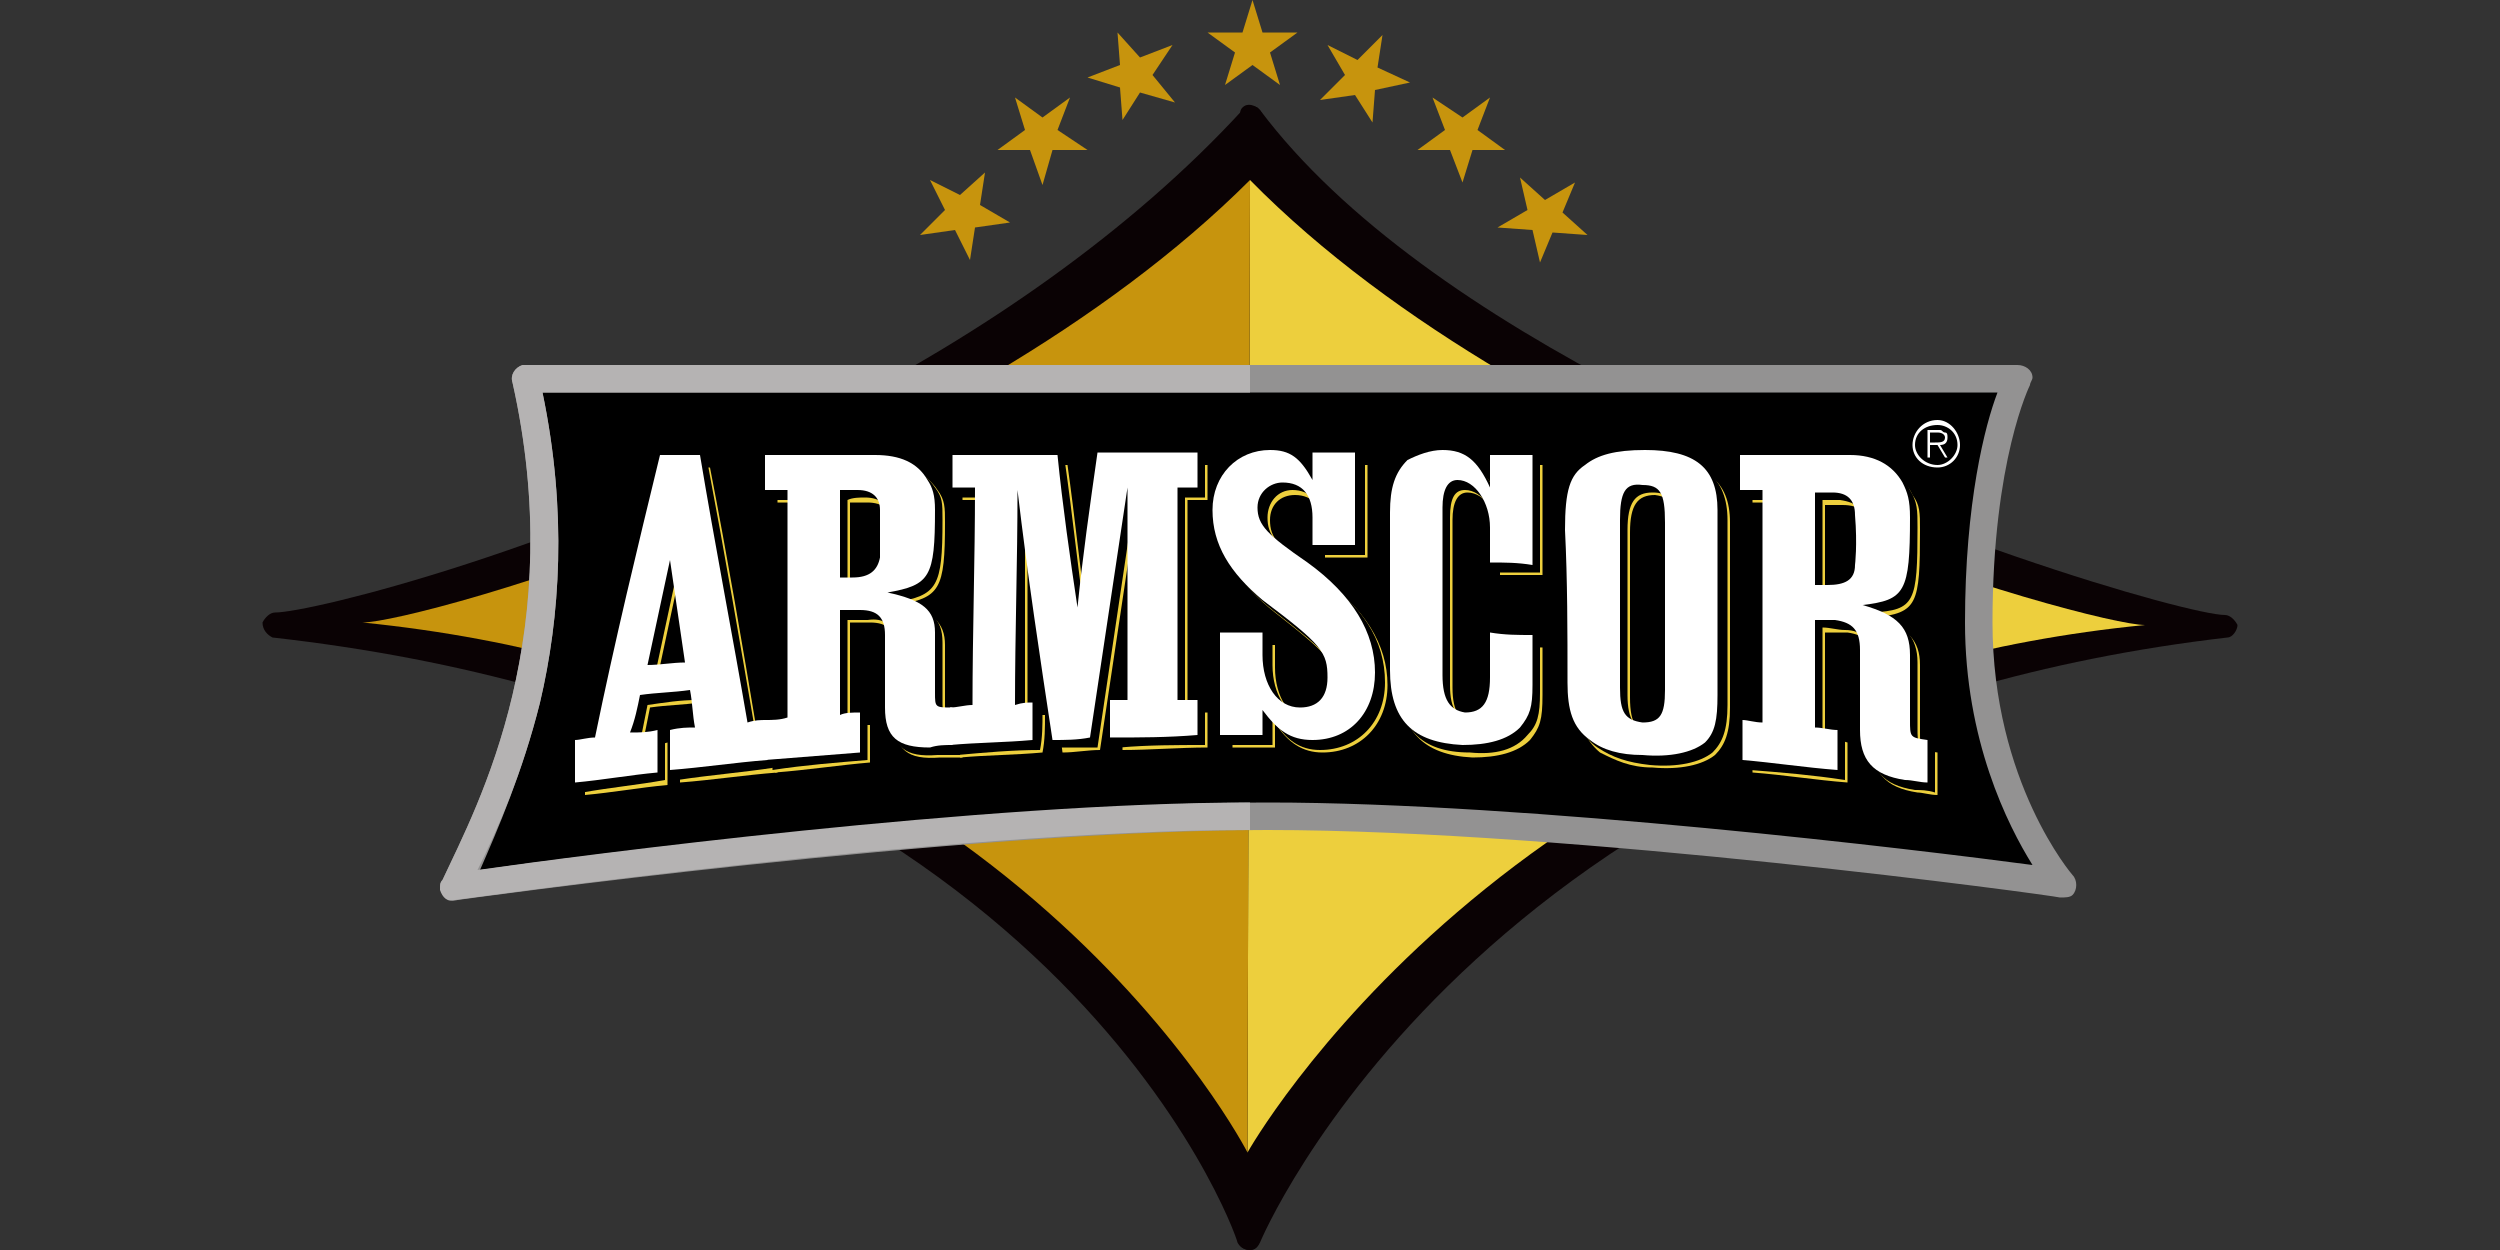
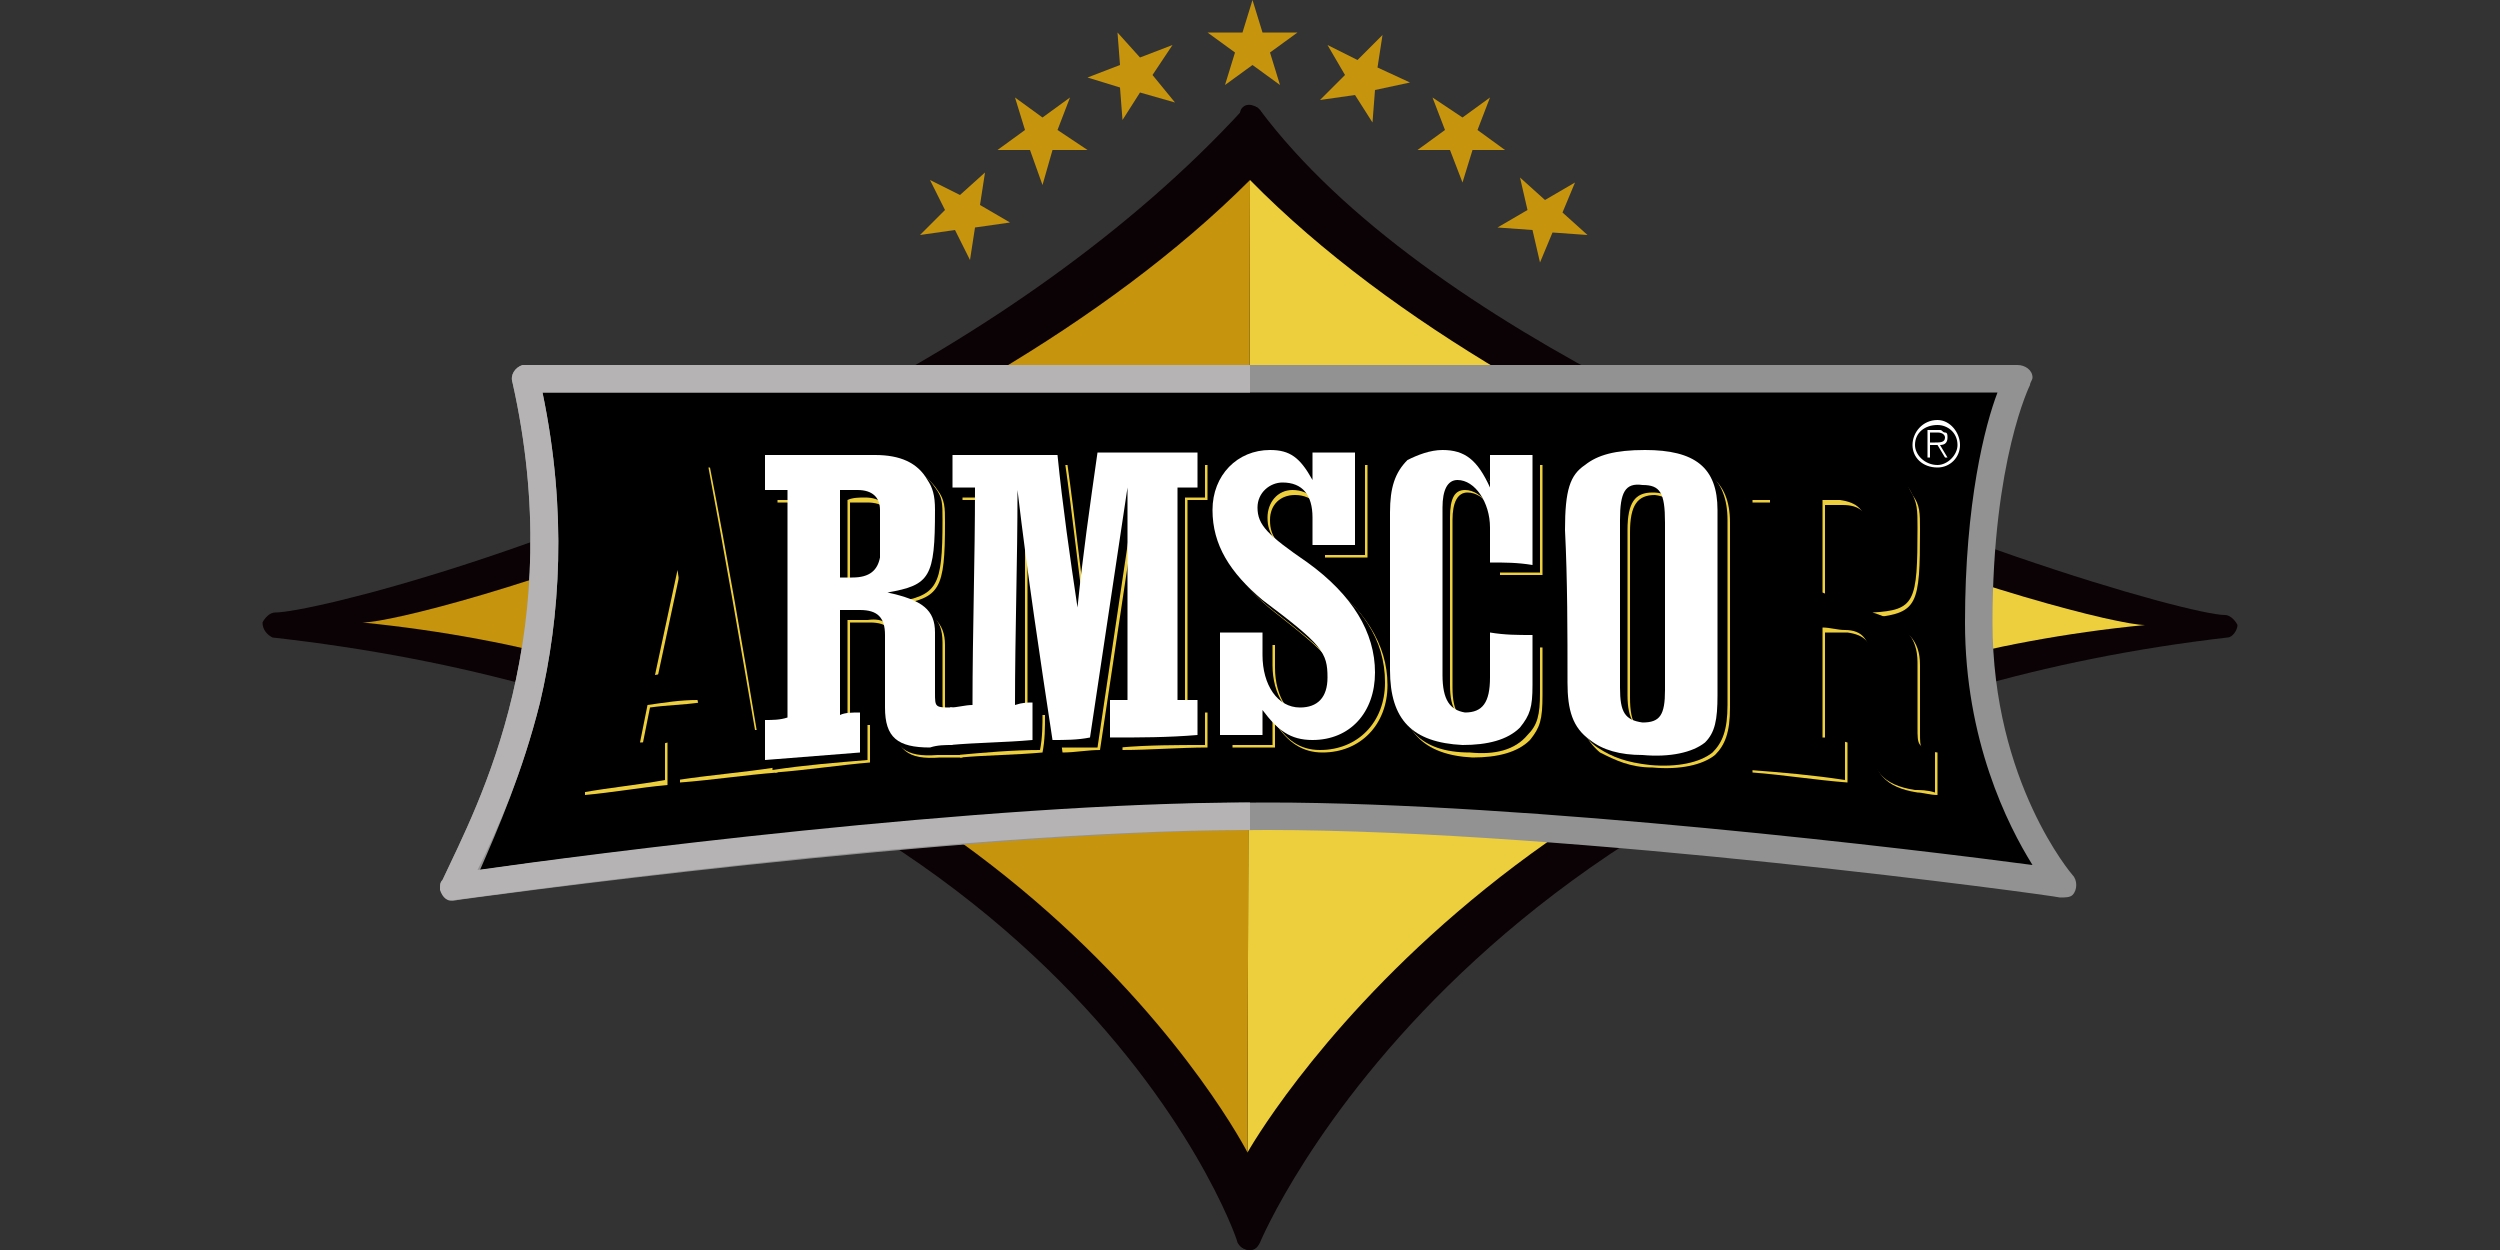
<svg xmlns="http://www.w3.org/2000/svg" xml:space="preserve" width="1000px" height="500px" version="1.1" style="shape-rendering:geometricPrecision; text-rendering:geometricPrecision; image-rendering:optimizeQuality; fill-rule:evenodd; clip-rule:evenodd" viewBox="0 0 1000 500">
  <rect x="0" y="0" width="1000" height="500" fill="#333333" stroke="none" />
  <defs>
    <style type="text/css">
   
    .fil3 {fill:black;fill-rule:nonzero}
    .fil0 {fill:#0A0204;fill-rule:nonzero}
    .fil4 {fill:#939292;fill-rule:nonzero}
    .fil6 {fill:#B5B3B3;fill-rule:nonzero}
    .fil2 {fill:#C7940D;fill-rule:nonzero}
    .fil1 {fill:#EDCF3D;fill-rule:nonzero}
    .fil5 {fill:white;fill-rule:nonzero}
   
  </style>
  </defs>
  <g id="Vrstva_x0020_1">
    <g id="_1061125712">
      <path class="fil0" d="M495 497c-1,-5 -74,-207 -386,-242 -2,-1 -4,-3 -4,-6 1,-2 3,-4 5,-4 14,0 117,-25 223,-81 59,-30 119,-71 164,-120 1,-2 4,-2 6,-1 1,1 2,2 2,4l0 0c0,17 -1,447 -1,448 0,3 -2,5 -4,5 -2,0 -4,-1 -5,-3z" />
      <path class="fil0" d="M891 255c-301,35 -387,242 -387,242 -1,2 -2,3 -4,3 -3,0 -5,-2 -5,-5 0,-1 0,-409 0,-448l1 0c0,-2 0,-3 1,-4 2,-2 5,-1 7,1 33,44 89,82 149,113 106,56 223,89 237,89 2,0 4,2 5,4 0,2 -2,5 -4,5z" />
      <path class="fil1" d="M499 461c0,0 104,-186 359,-211 -21,0 -243,-61 -358,-178 0,11 -1,389 -1,389z" />
      <path class="fil2" d="M499 461c0,0 -95,-186 -354,-212 22,0 238,-60 355,-177 0,11 -1,389 -1,389z" />
      <polygon class="fil2" points="519,13 508,21 512,34 501,26 490,34 494,21 483,13 497,13 501,0 505,13 " />
      <polygon class="fil2" points="564,33 550,36 549,49 542,38 528,40 538,30 531,18 543,24 553,14 551,27 " />
      <polygon class="fil2" points="469,18 461,30 470,41 456,37 449,48 448,35 435,31 448,26 447,13 456,23 " />
      <polygon class="fil2" points="428,39 423,52 435,60 421,60 417,74 412,60 399,60 410,52 406,39 417,47 " />
      <polygon class="fil2" points="602,60 589,60 585,73 580,60 567,60 578,52 573,39 585,47 596,39 591,52 " />
      <path class="fil3" d="M210 152l597 -1c0,0 -15,32 -15,98 0,66 33,104 33,104 0,0 -195,-27 -318,-27 -123,0 -325,29 -325,29 15,-30 51,-103 28,-203z" />
      <path class="fil4" d="M211 146l596 0c3,0 6,2 6,5 0,1 -1,2 -1,3 0,0 -15,30 -15,95 0,64 32,101 32,101 2,2 2,6 0,8 -1,1 -3,1 -5,1 -4,-1 -195,-27 -317,-27 -123,0 -324,28 -324,28 -3,1 -6,-2 -7,-5 0,-1 0,-2 1,-3 7,-15 20,-40 28,-74 8,-34 11,-76 0,-125 -1,-3 1,-6 4,-7 1,0 1,0 2,0zm588 11l-582 0c10,48 7,90 -1,124 -7,28 -17,51 -24,67 42,-6 208,-27 315,-27 105,0 261,19 306,25 -10,-16 -27,-50 -27,-97 0,-48 8,-79 13,-92z" />
      <polygon class="fil2" points="635,94 621,93 616,105 613,92 599,91 611,84 608,71 618,80 630,73 625,85 " />
      <polygon class="fil2" points="394,69 392,82 404,89 390,91 388,104 382,92 368,94 378,84 372,72 384,78 " />
      <path class="fil1" d="M278 270c-2,-14 -4,-27 -6,-41 -3,14 -6,28 -9,42 5,0 10,-1 15,-1zm-21 28c3,0 7,0 10,-1 0,6 0,11 0,17 -11,1 -22,3 -33,4l0 -17c3,0 5,-1 8,-1 9,-39 18,-77 26,-113 6,0 11,0 16,0 7,36 13,71 19,107 3,-1 6,-1 8,-1 0,5 0,10 0,16 -13,1 -26,3 -39,4 0,-5 0,-11 0,-16 4,-1 7,-1 11,-1 -1,-5 -2,-10 -3,-15 -7,1 -13,1 -20,2 -1,5 -2,10 -3,15z" />
      <path class="fil1" d="M340 236c2,0 4,0 5,0 7,0 11,-3 11,-8 1,-1 1,-8 1,-19 0,-5 -4,-8 -10,-8 -2,0 -5,0 -7,0 0,12 0,23 0,35zm0 55c3,-1 6,-1 8,-1 0,5 0,10 0,15 -12,1 -25,3 -38,4 0,-5 0,-11 0,-16 3,0 6,-1 9,-1 0,-30 0,-61 0,-91 -3,0 -6,0 -8,0 0,-5 0,-10 0,-14 14,0 29,-1 44,-1 9,0 16,4 20,10 3,4 3,7 3,13 0,27 -2,30 -19,33 14,2 19,7 19,16 0,8 0,16 0,23 0,7 0,7 7,7 0,5 0,10 0,15 -3,0 -6,0 -9,0 -13,1 -18,-3 -18,-15 0,-10 0,-19 0,-29 0,-7 -3,-10 -10,-10 -2,0 -5,0 -8,0 0,14 0,28 0,42z" />
      <path class="fil1" d="M425 301c-4,-33 -9,-66 -14,-100 0,29 0,57 0,85 2,0 4,0 7,0 0,5 0,10 -1,15 -11,1 -22,1 -33,2 0,-5 0,-10 0,-15 3,0 6,-1 10,-1 0,-29 0,-58 0,-87 -3,0 -6,0 -9,0 0,-4 0,-9 0,-14 14,0 28,0 42,0 3,21 5,42 8,62 3,-21 6,-41 8,-62 14,0 27,0 40,0 0,5 0,9 0,14 -2,0 -5,0 -8,0 0,28 0,56 0,85 3,0 6,0 8,0 0,4 0,9 0,14 -11,0 -23,1 -34,1 0,-5 0,-10 0,-15 2,0 4,0 6,0 0,-28 0,-57 0,-85 -5,33 -10,67 -15,100 -5,0 -10,1 -15,1z" />
      <path class="fil1" d="M547 223c-6,0 -12,0 -17,0 0,-4 0,-7 0,-11 0,-9 -5,-14 -12,-14 -6,0 -10,4 -10,10 0,7 3,11 19,22 19,13 28,28 28,44 0,16 -11,27 -26,27 -8,0 -14,-4 -19,-12 0,3 0,7 0,10 -6,0 -12,0 -17,0 0,-13 0,-27 0,-41 5,0 11,0 17,0 0,3 0,6 0,9 0,12 6,21 14,21 7,0 11,-5 11,-12 0,-10 -2,-13 -25,-31 -14,-11 -20,-22 -20,-36 0,-14 9,-24 23,-24 8,0 12,3 17,12 0,-4 0,-7 0,-11 5,0 11,0 17,0 0,13 0,25 0,37z" />
      <path class="fil1" d="M617 230c-5,0 -11,0 -17,0 0,-5 0,-9 0,-14 0,-10 -6,-19 -13,-19 -4,0 -6,4 -6,11 0,23 0,45 0,67 0,10 3,14 10,15 7,0 10,-4 9,-14 0,-6 0,-12 0,-18 6,1 12,1 17,1 0,6 0,13 0,19 0,10 -1,13 -5,18 -5,5 -13,7 -23,7 -20,-1 -29,-11 -29,-30 0,-21 0,-42 0,-63 0,-10 2,-16 8,-21 3,-3 8,-4 13,-4 9,0 14,4 19,15 0,-4 0,-9 0,-14 6,0 12,0 17,0 0,15 0,30 0,44z" />
      <path class="fil1" d="M652 279c0,11 3,14 9,15 7,0 10,-3 10,-13 0,-23 -1,-45 -1,-67 0,-12 -1,-15 -8,-16 -7,0 -10,4 -10,15 0,22 0,44 0,66zm40 4c0,10 -2,15 -6,19 -5,4 -14,6 -25,5 -9,0 -15,-3 -21,-6 -6,-5 -9,-12 -9,-23 0,-20 0,-41 0,-61 0,-16 1,-22 7,-26 5,-5 12,-6 24,-6 20,0 30,7 30,24 0,25 0,50 0,74z" />
      <path class="fil1" d="M730 239c2,0 4,0 6,0 6,0 10,-2 11,-8 0,0 0,-8 0,-20 0,-6 -3,-9 -10,-9 -2,0 -4,0 -7,0 0,12 0,24 0,37zm0 57c3,0 6,0 9,1 0,5 0,11 0,16 -13,-1 -25,-3 -38,-4 0,-5 0,-11 0,-16 3,0 6,1 8,1 0,-31 0,-62 0,-93 -3,0 -5,0 -8,0 0,-5 0,-10 0,-14 14,0 29,0 44,0 9,0 17,4 20,11 3,4 3,7 3,14 0,30 -1,33 -18,35 13,4 18,9 18,19 0,9 0,18 0,27 0,7 0,7 7,8 0,6 0,11 0,17 -3,0 -6,-1 -8,-1 -13,-2 -18,-8 -18,-20 0,-11 0,-22 0,-32 0,-8 -3,-11 -10,-12 -3,0 -6,0 -9,0 0,14 0,28 0,43z" />
      <path class="fil3" d="M277 269c-2,-14 -4,-28 -6,-41 -3,14 -6,28 -9,42 5,-1 10,-1 15,-1zm-21 28c3,0 7,-1 10,-1 0,5 0,11 0,16 -11,2 -22,3 -33,5l0 -17c3,-1 5,-1 8,-1 9,-39 18,-77 26,-114 6,0 11,0 16,0 7,37 13,72 19,107 3,0 6,0 8,0 0,5 0,10 0,15 -13,2 -26,3 -39,5 0,-6 0,-11 0,-17 4,0 7,0 11,-1 -1,-5 -2,-9 -3,-14 -7,0 -13,1 -20,2 -1,5 -2,10 -3,15z" />
      <path class="fil3" d="M339 235c2,0 4,0 5,0 7,-1 11,-3 11,-8 1,-1 1,-8 1,-19 0,-6 -4,-9 -10,-9 -2,0 -5,0 -7,1 0,11 0,23 0,35zm0 54c3,0 6,0 8,0 0,5 0,10 0,15 -12,1 -25,2 -38,4 0,-6 0,-11 0,-16 3,-1 6,-1 9,-1 0,-30 0,-61 0,-91 -3,0 -6,0 -8,0 0,-5 0,-10 0,-15 14,0 29,0 44,0 9,0 16,4 20,10 3,4 3,6 3,13 0,27 -2,30 -19,33 14,2 19,6 19,16 0,7 0,15 0,23 0,6 0,7 7,6 0,5 0,10 0,16 -3,0 -6,0 -9,0 -13,1 -18,-3 -18,-15 0,-10 0,-20 0,-30 0,-7 -3,-10 -10,-9 -2,0 -5,0 -8,0 0,14 0,27 0,41z" />
      <path class="fil3" d="M424 299c-4,-33 -9,-66 -14,-99 0,28 0,57 0,85 2,0 4,0 7,0 0,5 0,10 -1,15 -11,0 -22,1 -33,2 0,-5 0,-11 0,-16 3,0 6,0 10,0 0,-29 0,-58 0,-87 -3,0 -6,0 -9,0 0,-5 0,-9 0,-14 14,0 28,0 42,0 3,21 5,41 8,62 3,-21 6,-41 8,-62 14,0 27,0 40,0 0,5 0,9 0,14 -2,0 -5,0 -8,0 0,28 0,56 0,84 3,0 6,0 8,0 0,5 0,10 0,15 -11,0 -23,0 -34,1 0,-5 0,-10 0,-15 2,0 4,0 6,0 0,-29 0,-57 0,-86 -5,34 -10,67 -15,101 -5,0 -10,0 -15,0z" />
      <path class="fil3" d="M546 222c-6,0 -12,0 -17,0 0,-4 0,-8 0,-12 0,-9 -5,-14 -12,-14 -6,0 -10,5 -10,11 0,7 3,11 19,22 19,13 28,27 28,44 0,16 -11,27 -26,27 -8,0 -14,-4 -19,-13 0,4 0,7 0,11 -6,0 -12,0 -17,0 0,-14 0,-27 0,-41 5,0 11,0 17,0 0,3 0,6 0,9 0,12 6,21 14,21 7,0 11,-5 11,-13 0,-10 -2,-12 -25,-30 -14,-11 -20,-22 -20,-36 0,-14 9,-25 23,-25 8,0 12,3 17,12 0,-3 0,-6 0,-10 5,0 11,0 17,0 0,12 0,25 0,37z" />
      <path class="fil3" d="M616 229c-5,0 -11,0 -17,0 0,-5 0,-10 0,-14 0,-10 -6,-19 -13,-19 -4,0 -6,3 -6,11 0,22 0,45 0,67 0,10 3,14 10,14 7,1 10,-3 9,-13 0,-6 0,-12 0,-18 6,0 12,0 17,1 0,6 0,13 0,19 0,9 -1,13 -5,17 -5,6 -13,8 -23,7 -20,0 -29,-10 -29,-30 0,-20 0,-41 0,-62 0,-11 2,-17 8,-21 3,-3 8,-5 13,-5 9,0 14,4 19,16 0,-5 0,-9 0,-14 6,0 12,0 17,0 0,15 0,29 0,44z" />
      <path class="fil3" d="M651 278c0,10 3,14 9,14 7,1 10,-3 10,-13 0,-22 -1,-44 -1,-66 0,-13 -1,-16 -8,-16 -7,0 -10,4 -10,15 0,22 0,44 0,66zm40 4c0,10 -2,15 -6,19 -5,4 -14,6 -25,5 -9,-1 -15,-3 -21,-7 -6,-4 -9,-11 -9,-22 0,-21 0,-41 0,-61 0,-16 1,-22 7,-27 5,-4 12,-6 24,-6 20,0 30,8 30,25 0,25 0,49 0,74z" />
      <path class="fil3" d="M729 237c2,1 4,1 6,1 6,0 10,-2 11,-8 0,-1 0,-9 0,-20 0,-6 -3,-9 -10,-10 -2,0 -4,0 -7,0 0,13 0,25 0,37zm0 58c3,0 6,0 9,0 0,6 0,11 0,17 -13,-2 -25,-3 -38,-4 0,-6 0,-11 0,-16 3,0 6,0 8,1 0,-31 0,-62 0,-93 -3,0 -5,0 -8,0 0,-5 0,-10 0,-15 14,0 29,0 44,0 9,0 17,4 20,11 3,5 3,8 3,15 0,30 -1,33 -18,34 13,4 18,10 18,20 0,9 0,18 0,26 0,7 0,8 7,9 0,5 0,11 0,17 -3,-1 -6,-1 -8,-1 -13,-2 -18,-8 -18,-21 0,-10 0,-21 0,-31 0,-8 -3,-12 -10,-12 -3,0 -6,-1 -9,-1 0,15 0,29 0,44z" />
-       <path class="fil5" d="M274 265c-2,-14 -4,-27 -6,-41 -3,14 -6,28 -9,42 5,0 10,-1 15,-1zm-22 28c4,0 7,0 11,-1 0,6 0,11 0,17 -11,1 -22,3 -33,4l0 -17c2,0 5,-1 8,-1 8,-39 17,-76 26,-113 5,0 11,0 16,0 6,36 13,72 19,107 3,-1 5,-1 8,-1 0,5 0,11 0,16 -13,1 -26,3 -39,4 0,-5 0,-11 0,-16 4,-1 7,-1 10,-1 -1,-5 -1,-10 -2,-15 -7,1 -13,1 -20,2 -1,5 -2,10 -4,15z" />
      <path class="fil5" d="M336 231l5 0c7,0 10,-3 11,-8 0,-1 0,-8 0,-19 0,-5 -3,-8 -9,-8 -2,0 -5,0 -7,0 0,12 0,23 0,35zm0 55c2,-1 5,-1 8,-1 0,5 0,10 0,16 -13,1 -25,2 -38,3 0,-5 0,-11 0,-16 3,0 6,0 9,-1 0,-30 0,-60 0,-91 -3,0 -6,0 -9,0 0,-5 0,-9 0,-14 15,0 30,0 44,0 10,0 17,3 21,10 2,3 3,6 3,12 0,27 -2,30 -19,33 14,3 19,7 19,16 0,8 0,16 0,24 0,6 0,6 7,6 0,5 0,10 0,15 -3,0 -6,0 -9,1 -13,0 -18,-4 -18,-16 0,-10 0,-19 0,-29 0,-7 -3,-10 -10,-10 -3,0 -6,0 -8,0 0,14 0,28 0,42z" />
      <path class="fil5" d="M421 296c-5,-33 -10,-66 -14,-100 0,29 -1,57 -1,86 3,-1 5,-1 7,-1 0,5 0,10 0,15 -11,1 -22,1 -33,2 0,-5 0,-10 0,-15 3,0 6,-1 9,-1 0,-29 1,-58 1,-87 -3,0 -6,0 -9,0 0,-4 0,-9 0,-13 14,0 28,0 42,0 2,20 5,41 8,61 2,-20 5,-41 8,-62 13,0 27,0 40,0 0,5 0,10 0,14 -3,0 -6,0 -8,0 0,28 0,57 0,85 2,0 5,0 8,0 0,5 0,9 0,14 -12,1 -23,1 -35,1 0,-5 0,-10 0,-15 2,0 5,0 7,0 0,-28 0,-57 0,-85 -5,33 -10,67 -15,100 -5,1 -10,1 -15,1z" />
      <path class="fil5" d="M542 218c-5,0 -11,0 -17,0 0,-4 0,-7 0,-11 0,-9 -4,-14 -12,-14 -5,0 -10,4 -10,10 0,7 4,11 20,22 18,13 27,28 27,44 0,16 -10,27 -25,27 -9,0 -14,-4 -20,-12 0,3 0,7 0,10 -5,0 -11,0 -17,0 0,-13 0,-27 0,-41 6,0 12,0 17,0l0 9c0,12 6,21 15,21 7,0 11,-4 11,-12 0,-10 -2,-13 -26,-31 -13,-11 -20,-22 -20,-36 0,-14 10,-24 23,-24 8,0 12,3 17,12 0,-4 0,-7 0,-11 6,0 12,0 17,0 0,13 0,25 0,37z" />
      <path class="fil5" d="M613 226c-6,-1 -11,-1 -17,-1 0,-5 0,-9 0,-14 0,-10 -6,-19 -13,-19 -4,0 -6,4 -6,11 0,23 0,45 0,67 0,10 3,14 9,15 7,0 10,-4 10,-14 0,-6 0,-12 0,-18 6,1 11,1 17,1 0,7 0,13 0,20 0,9 -1,12 -5,17 -5,5 -13,7 -23,7 -20,-1 -29,-10 -29,-30 0,-21 0,-42 0,-63 0,-10 2,-16 7,-21 4,-2 9,-4 14,-4 9,0 14,4 19,15 0,-4 0,-9 0,-13 6,0 11,0 17,0 0,14 0,29 0,44z" />
      <path class="fil5" d="M648 275c0,10 2,13 9,14 7,0 9,-3 9,-13 0,-22 0,-45 0,-67 0,-12 -2,-15 -9,-15 -7,-1 -9,3 -9,14 0,22 0,44 0,67zm39 3c0,10 -1,15 -5,19 -5,4 -14,6 -25,5 -9,0 -16,-2 -21,-6 -7,-5 -9,-12 -9,-23 0,-20 0,-41 -1,-61 0,-16 2,-22 8,-26 5,-4 12,-6 24,-6 20,0 29,7 29,24 0,25 0,50 0,74z" />
-       <path class="fil5" d="M726 234c2,0 4,0 5,0 7,0 11,-2 11,-8 0,0 1,-8 0,-20 0,-6 -3,-9 -9,-9 -2,0 -5,0 -7,0l0 37zm0 57c3,0 6,1 9,1 0,5 0,11 0,16 -13,-1 -26,-3 -38,-4 0,-5 0,-10 0,-16 2,0 5,1 8,1 0,-31 0,-62 0,-93 -3,0 -6,0 -9,0 0,-5 0,-9 0,-14 15,0 30,0 44,0 10,0 17,4 21,11 2,4 3,7 3,14 0,30 -2,33 -19,35 14,4 19,9 19,20 0,8 0,17 0,26 0,7 0,7 7,8l0 17c-3,0 -6,-1 -9,-1 -13,-2 -18,-8 -18,-20 0,-11 0,-21 0,-32 0,-8 -3,-11 -10,-12 -2,0 -5,0 -8,0 0,14 0,29 0,43z" />
      <path class="fil6" d="M500 332c-123,0 -317,28 -318,28 -3,1 -5,-1 -6,-4 0,-2 0,-3 1,-4 7,-15 20,-40 28,-74 8,-34 11,-76 0,-125 -1,-3 1,-6 4,-7 1,0 1,0 2,0l289 0 0 11 -283 0c10,48 7,90 -1,124 -7,28 -17,51 -25,67 42,-6 202,-27 309,-27l0 11z" />
      <path class="fil5" d="M774 177c2,0 4,0 4,-2 0,-1 -1,-2 -3,-2l-3 0 0 4 2 0zm5 6l-1 0 -3 -5 -3 0 0 5 -1 0 0 -11 5 0c1,0 1,1 2,1 1,0 1,1 1,2 0,2 -1,3 -3,3l3 5zm4 -5c0,-5 -4,-8 -8,-8 -5,0 -9,3 -9,8 0,4 4,8 9,8 4,0 8,-4 8,-8zm-18 0c0,-5 4,-10 10,-10 5,0 9,5 9,10 0,5 -4,9 -9,9 -6,0 -10,-4 -10,-9z" />
    </g>
  </g>
</svg>